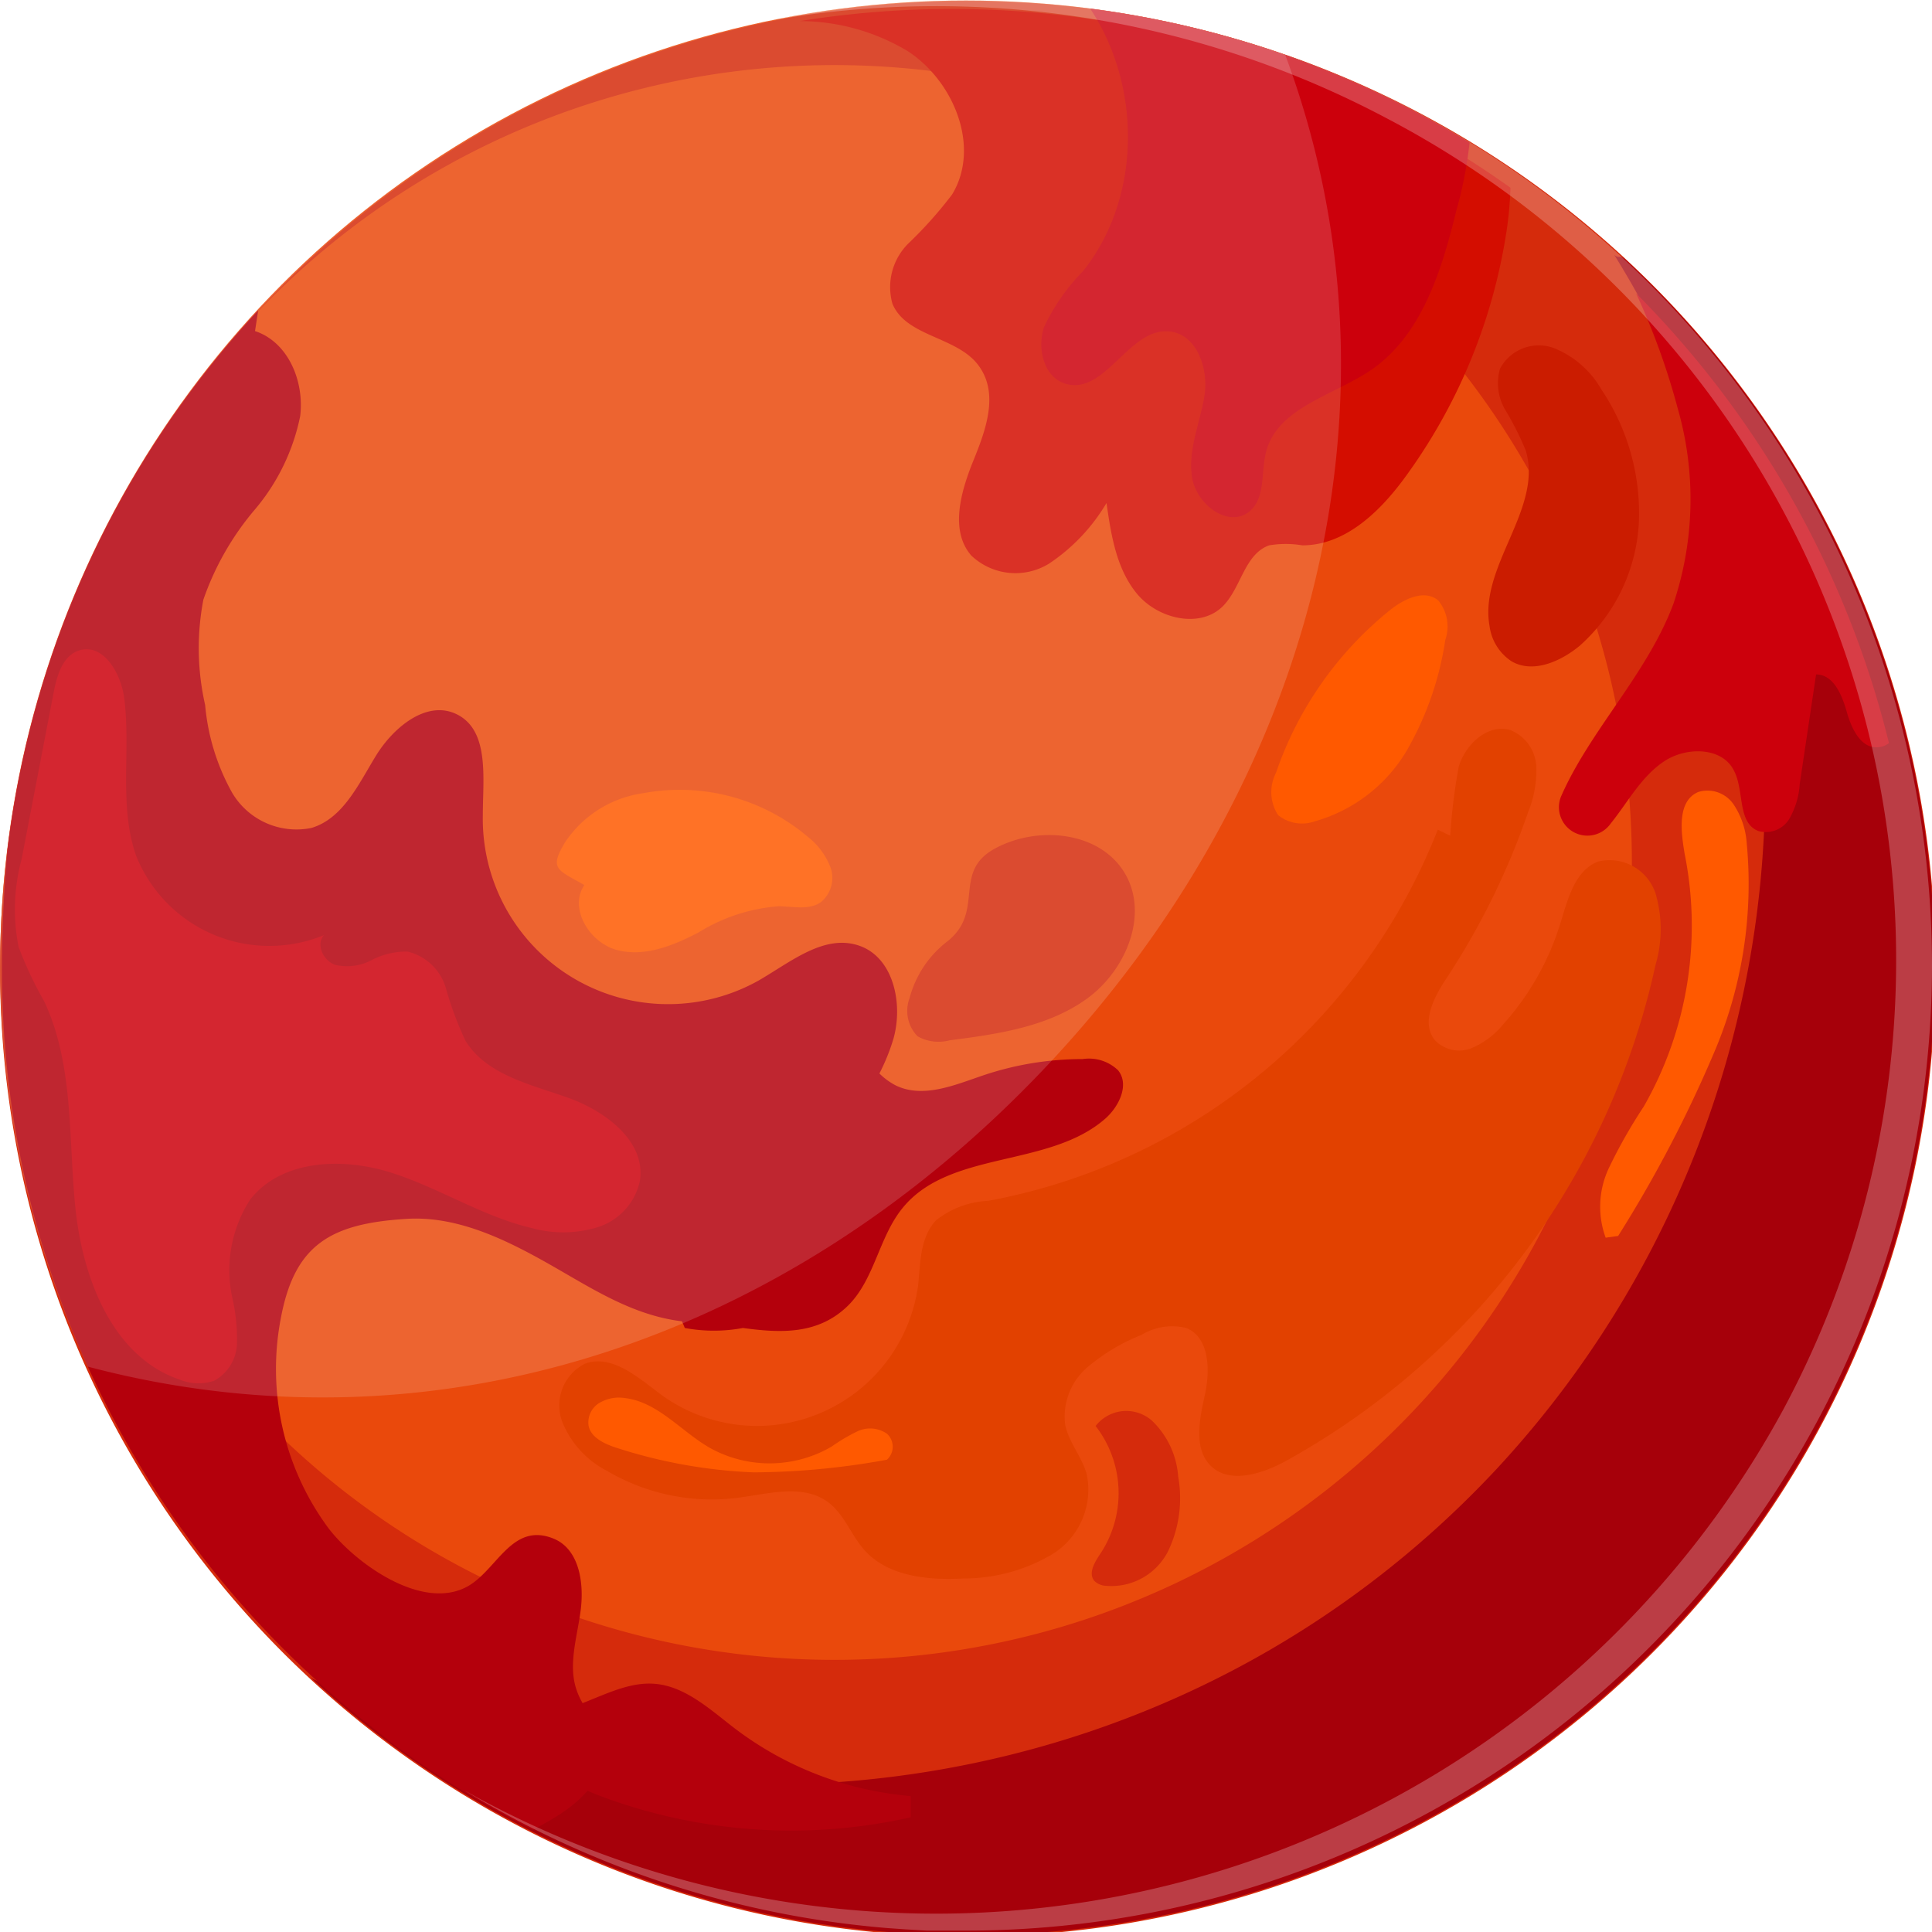
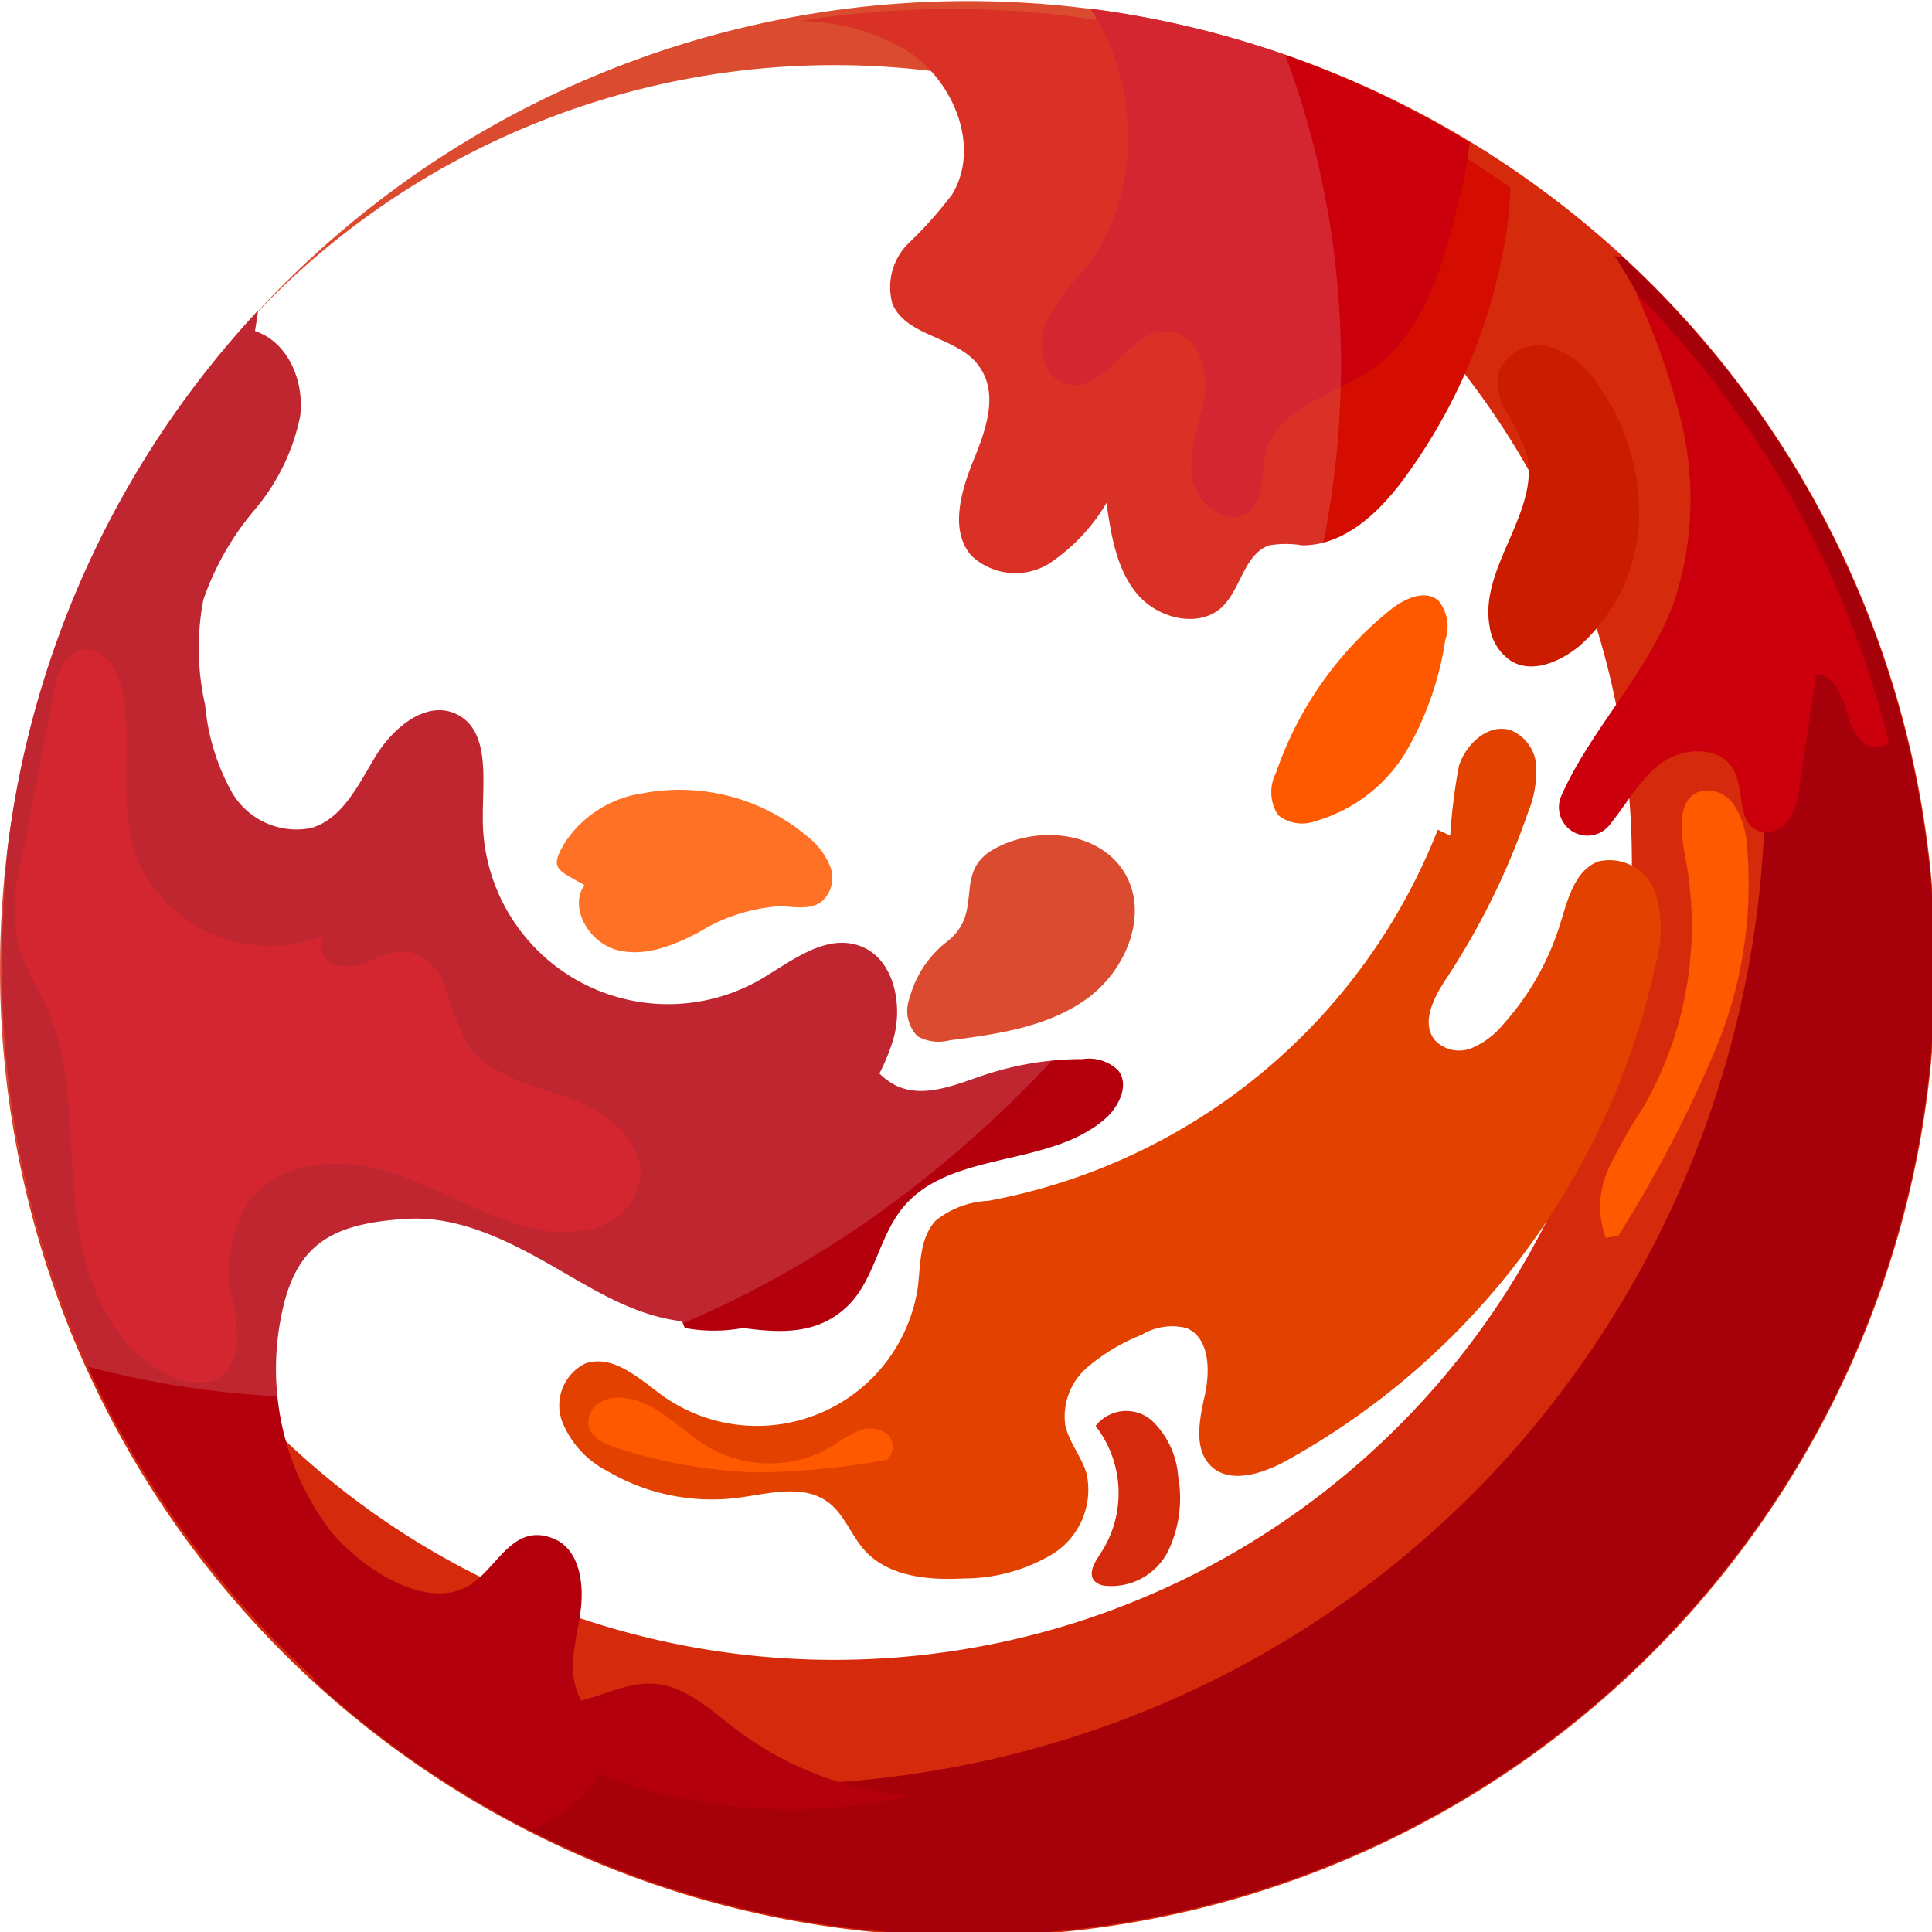
<svg xmlns="http://www.w3.org/2000/svg" viewBox="0 0 110 110">
  <defs>
    <style>.cls-1{mask:url(#mask);filter:url(#luminosity-noclip-2);}.cls-2{mix-blend-mode:multiply;fill:url(#radial-gradient);}.cls-3{isolation:isolate;}.cls-4{fill:#ea490c;}.cls-5{fill:#d52b0c;}.cls-6{fill:#a6000a;}.cls-7{fill:#b4000c;}.cls-8{fill:#cc000c;}.cls-9{fill:#d40d00;}.cls-10{fill:#cb1c00;}.cls-11{fill:#e24100;}.cls-12{fill:#ff5900;}.cls-13,.cls-16{fill:#fff;}.cls-13{opacity:0.15;}.cls-14{mask:url(#mask-2);}.cls-15{opacity:0.49;fill:url(#Ѕезым_нный_градиент_883);}.cls-16{opacity:0.24;mix-blend-mode:screen;}.cls-17{filter:url(#luminosity-noclip);}</style>
    <filter id="luminosity-noclip" x="4.6" y="-8247.71" width="65.43" height="32766" filterUnits="userSpaceOnUse" color-interpolation-filters="sRGB">
      <feFlood flood-color="#fff" result="bg" />
      <feBlend in="SourceGraphic" in2="bg" />
    </filter>
    <mask id="mask" x="4.6" y="-8247.71" width="65.43" height="32766" maskUnits="userSpaceOnUse">
      <g class="cls-17" />
    </mask>
    <radialGradient id="radial-gradient" cx="158.03" cy="-401.89" r="59.65" gradientTransform="matrix(0.03, -0.89, 0.91, -0.16, 384.98, 100.04)" gradientUnits="userSpaceOnUse">
      <stop offset="0" stop-color="#fff" />
      <stop offset="0.77" />
    </radialGradient>
    <filter id="luminosity-noclip-2" x="4.6" y="6.44" width="65.43" height="64.78" filterUnits="userSpaceOnUse" color-interpolation-filters="sRGB">
      <feFlood flood-color="#fff" result="bg" />
      <feBlend in="SourceGraphic" in2="bg" />
    </filter>
    <mask id="mask-2" x="4.6" y="6.44" width="65.43" height="64.78" maskUnits="userSpaceOnUse">
      <g class="cls-1">
        <path class="cls-2" d="M17.37,18.06c13.87-13.32,36-15.91,47.66-4s1,22.71-12.21,39.19C41.92,66.8,23.2,78.12,11.57,66.19S3.5,31.39,17.37,18.06Z" />
      </g>
    </mask>
    <radialGradient id="Ѕезым_нный_градиент_883" cx="158.03" cy="-401.89" r="59.65" gradientTransform="matrix(0.03, -0.89, 0.91, -0.16, 384.98, 100.04)" gradientUnits="userSpaceOnUse">
      <stop offset="0" stop-color="#fff" />
      <stop offset="0.77" stop-color="#f3f9f7" />
    </radialGradient>
  </defs>
  <g class="cls-3">
    <g id="Слой_2" data-name="Слой 2">
      <g id="Layer_1" data-name="Layer 1">
-         <ellipse class="cls-4" cx="55" cy="55" rx="54.99" ry="54.97" />
        <path class="cls-5" d="M13.53,19a45.4,45.4,0,1,1-2.92,3.66A55.1,55.1,0,1,0,13.53,19Z" />
        <path class="cls-6" d="M85.18,83.67C67.49,102.6,39.79,106.54,17.72,95.54A55,55,0,0,0,92.5,14.74c-.25-.23-.34,0-.59-.23A57.28,57.28,0,0,1,85.18,83.67Z" />
        <path class="cls-7" d="M61.64,60.3a17.68,17.68,0,0,0-5.64.92c-1.63.55-3.43,1.34-5,.58a3.83,3.83,0,0,1-.93-.68,11.79,11.79,0,0,0,.77-1.88c.61-2,.07-4.72-1.93-5.4s-3.91.95-5.74,2a10.55,10.55,0,0,1-15.68-9.42c0-2.11.4-4.84-1.5-5.76-1.7-.82-3.59.75-4.58,2.36s-1.87,3.58-3.68,4.12a4.25,4.25,0,0,1-4.51-2,12.47,12.47,0,0,1-1.54-5,14.61,14.61,0,0,1-.1-6A16,16,0,0,1,14.52,29a11.88,11.88,0,0,0,2.57-5.3c.25-2-.69-4.23-2.57-4.85l.18-1.18A54.7,54.7,0,0,0,.42,48.43C.22,50.68.11,53,.11,55.24A54.7,54.7,0,0,0,20.75,98l.56.44c.34.27.68.54,1,.8.61.45,1.23.89,1.85,1.31l.17.11a55,55,0,0,0,6,3.52c.52-.26.9-.48,1.4-.79,1.46-.91,2.93-2.38,2.63-4.08-.2-1.09-1.11-1.93-1.5-3-.55-1.46,0-3.07.2-4.62s-.07-3.45-1.5-4.07c-2.38-1-3.22,1.69-4.88,2.67-2.61,1.52-6.5-1.32-8-3.31A15.25,15.25,0,0,1,16,75c.79-4.17,2.87-5.33,7.1-5.6,2.82-.19,5.51,1.08,8,2.48s4.83,3,7.73,3.35l.16.38a9,9,0,0,0,3.31,0c2.14.29,4.29.4,6-1.29,1.5-1.5,1.74-3.88,3.08-5.53,2.68-3.32,8.32-2.28,11.54-5.09.79-.69,1.4-1.94.74-2.76A2.38,2.38,0,0,0,61.64,60.3Z" />
        <path class="cls-8" d="M94.73,43.36c1.27-.86,3.34-.84,4,.53.59,1.13.18,2.94,1.37,3.42a1.56,1.56,0,0,0,1.77-.68,4.54,4.54,0,0,0,.6-2l.93-6.23c1,0,1.48,1.18,1.75,2.14s.82,2.12,1.81,2a1.15,1.15,0,0,0,.59-.23A54.89,54.89,0,0,0,93.15,16.7a40.12,40.12,0,0,1,2.38,6.58,18.71,18.71,0,0,1-.25,11.09c-1.49,4-4.77,7.23-6.41,11A1.62,1.62,0,0,0,91.62,47l.14-.18C92.7,45.64,93.45,44.22,94.73,43.36Z" />
        <path class="cls-9" d="M54.19.51a54.87,54.87,0,0,0-8.65.69,12,12,0,0,1,6.14,1.71c2.64,1.72,4.16,5.47,2.53,8.16a23.43,23.43,0,0,1-2.49,2.79,3.5,3.5,0,0,0-.91,3.43c.77,1.87,3.6,1.86,4.85,3.45s.49,3.69-.23,5.46-1.37,4-.13,5.43a3.65,3.65,0,0,0,4.43.46A10.68,10.68,0,0,0,63,28.64c.26,1.82.56,3.74,1.73,5.16s3.53,2,4.85.76c1.09-1.05,1.25-3,2.68-3.51a5.69,5.69,0,0,1,1.89,0c2.41,0,4.37-1.87,5.8-3.81a31.83,31.83,0,0,0,5.74-13.55,21.06,21.06,0,0,0,.31-3A54.77,54.77,0,0,0,54.19.51Z" />
        <path class="cls-8" d="M12.18,78.62a2.85,2.85,0,0,1-1.95-.07c-3.8-1.29-5.51-5.72-5.93-9.71S4.23,60.65,2.51,57a21.57,21.57,0,0,1-1.45-3.08,10.91,10.91,0,0,1,.17-5l1.82-9.47c.19-1,.53-2.16,1.5-2.43,1.35-.38,2.33,1.31,2.52,2.7.39,3-.32,6.14.68,9a8.17,8.17,0,0,0,10.7,4.52c-.48.52-.05,1.45.62,1.69a3,3,0,0,0,2.08-.26,4.2,4.2,0,0,1,2.06-.49,3,3,0,0,1,2.18,2.09,18.91,18.91,0,0,0,1.12,3c1.2,1.93,3.69,2.47,5.83,3.23s4.46,2.5,4.09,4.75A3.55,3.55,0,0,1,34,69.88a6.7,6.7,0,0,1-3.69.05c-2.81-.65-5.3-2.3-8.06-3.17s-6.21-.74-8,1.53a7.39,7.39,0,0,0-1,5.7,10.53,10.53,0,0,1,.24,2.56A2.49,2.49,0,0,1,12.18,78.62Z" />
        <path class="cls-10" d="M86.87,25.65c1,3.32-2.68,6.6-2.06,10a2.83,2.83,0,0,0,1.25,2c1.23.72,2.82,0,3.89-.89a10.1,10.1,0,0,0,3.36-7,12.63,12.63,0,0,0-2.13-7.58,5.47,5.47,0,0,0-2.7-2.36A2.5,2.5,0,0,0,85.4,21a3,3,0,0,0,.34,2.4A16.67,16.67,0,0,1,86.87,25.65Z" />
        <path class="cls-11" d="M94.25,50.84A2.76,2.76,0,0,0,91,49.05c-1.33.5-1.73,2.13-2.15,3.49a15.34,15.34,0,0,1-3.28,5.8,4.7,4.7,0,0,1-1.79,1.34,1.92,1.92,0,0,1-2.07-.44c-.83-1-.08-2.45.64-3.53A41.89,41.89,0,0,0,87,46.25a6.27,6.27,0,0,0,.47-2.62A2.36,2.36,0,0,0,86,41.57c-1.27-.39-2.55.79-2.94,2.06a32.29,32.29,0,0,0-.49,3.95l-.71-.34A34.19,34.19,0,0,1,56.27,68.37a5.15,5.15,0,0,0-3,1.13c-.9,1-.86,2.41-1,3.71a9.26,9.26,0,0,1-14.54,6.26c-1.36-1-2.85-2.39-4.42-1.83A2.66,2.66,0,0,0,32,80.92a5.41,5.41,0,0,0,2.57,2.83,11.74,11.74,0,0,0,7.42,1.53c1.76-.23,3.74-.81,5.16.25.92.68,1.31,1.88,2.07,2.73,1.36,1.51,3.63,1.72,5.66,1.61a9.83,9.83,0,0,0,5.05-1.39,4.32,4.32,0,0,0,1.94-4.56c-.29-1-1-1.78-1.22-2.78a3.69,3.69,0,0,1,1.26-3.29A11,11,0,0,1,65,76a3.35,3.35,0,0,1,2.54-.39c1.33.54,1.37,2.41,1.06,3.81s-.67,3.12.39,4.09,2.86.41,4.17-.3a42.61,42.61,0,0,0,21.1-28.28A7.17,7.17,0,0,0,94.25,50.84Z" />
        <path class="cls-12" d="M47.37,82.35a7,7,0,0,1-7,.06c-1.61-.94-2.93-2.59-4.79-2.81a2.19,2.19,0,0,0-1.46.28,1.3,1.3,0,0,0-.61,1.29c.14.72,1,1.08,1.68,1.29a29.06,29.06,0,0,0,7.72,1.37,43.15,43.15,0,0,0,7.59-.72,1,1,0,0,0,0-1.48,1.69,1.69,0,0,0-1.65-.15A9.66,9.66,0,0,0,47.37,82.35Z" />
        <path class="cls-12" d="M79.15,34.73A20.38,20.38,0,0,0,72.65,44a2.4,2.4,0,0,0,.12,2.41,2.18,2.18,0,0,0,2.1.35,8.89,8.89,0,0,0,5.21-4,17.9,17.9,0,0,0,2.21-6.33,2.33,2.33,0,0,0-.4-2.24C81.11,33.53,79.94,34.1,79.15,34.73Z" />
        <path class="cls-8" d="M62.07.49C65,4.91,65,11.24,61.67,15.43a11.61,11.61,0,0,0-2.23,3.2c-.41,1.24,0,2.92,1.31,3.24,2.21.56,3.56-3.23,5.83-3,1.55.15,2.24,2.1,2,3.64s-.93,3-.72,4.6,2.09,3,3.29,2c.92-.78.63-2.23.94-3.4.66-2.51,3.82-3.18,6-4.66,2.88-2,4-5.68,4.83-9.07a23.09,23.09,0,0,0,.75-3.86A54.73,54.73,0,0,0,62.07.49Z" />
        <path class="cls-12" d="M33.27,50.39c-.9,1.34.3,3.29,1.86,3.7s3.19-.24,4.64-1a10.08,10.08,0,0,1,4.55-1.49c.82,0,1.73.24,2.41-.23a1.78,1.78,0,0,0,.55-2A4.07,4.07,0,0,0,46,47.65a11.28,11.28,0,0,0-9.37-2.49,6.42,6.42,0,0,0-4.44,2.77C31.25,49.48,31.71,49.5,33.27,50.39Z" />
        <path class="cls-12" d="M96.7,45.09c-1.22.51-1,2.25-.78,3.54A20.76,20.76,0,0,1,93.59,63a29.1,29.1,0,0,0-2,3.53,5.14,5.14,0,0,0-.17,3.94l.71-.1A72.94,72.94,0,0,0,97.69,59.7,24.46,24.46,0,0,0,99.45,48a4.52,4.52,0,0,0-.72-2.16A1.8,1.8,0,0,0,96.7,45.09Z" />
        <path class="cls-5" d="M67.08,84.06a7,7,0,0,1-.56,4.23,3.62,3.62,0,0,1-3.55,2A1,1,0,0,1,62.3,90c-.36-.45.05-1.09.37-1.57a6.24,6.24,0,0,0-.29-7.24,2.21,2.21,0,0,1,3.2-.31A4.88,4.88,0,0,1,67.08,84.06Z" />
        <path class="cls-5" d="M53.91,53.62a6,6,0,0,0-2.12,3.2A2.07,2.07,0,0,0,52.24,59a2.44,2.44,0,0,0,1.83.23c2.73-.35,5.6-.76,7.83-2.38S65.46,52,64,49.65,59,47,56.6,48.34,56.11,51.92,53.91,53.62Z" />
        <path class="cls-13" d="M0,55A54.83,54.83,0,0,0,5,77.81C24.6,83,44.71,76.49,59.6,60.69,74.92,44.43,80.46,22.62,73.17,3.11A55,55,0,0,0,0,55Z" />
        <g class="cls-14">
-           <path class="cls-15" d="M17.37,18.06c13.87-13.32,36-15.91,47.66-4s1,22.71-12.21,39.19C41.92,66.8,23.2,78.12,11.57,66.19S3.5,31.39,17.37,18.06Z" />
-         </g>
-         <path class="cls-16" d="M110,55A55,55,0,0,0,43.58,1.22,54.75,54.75,0,0,1,79,6.76a54.12,54.12,0,0,1,22.54,73.48,54.89,54.89,0,0,1-74,22.3c-.37-.19-.72-.4-1.08-.59a54.92,54.92,0,0,0,24.11,7.83l1,.07,1.18.07,2,0h.33A55,55,0,0,0,110,55Z" />
-         <path class="cls-7" d="M37.12,95.86c1.82.07,3.28,1.45,4.73,2.56a19.22,19.22,0,0,0,10,3.84v1.21a31,31,0,0,1-17.69-1.22c-2.27-.85-4.79-2.58-4.54-5C32,98.34,34.53,95.75,37.12,95.86Z" />
+           </g>
+         <path class="cls-7" d="M37.12,95.86c1.82.07,3.28,1.45,4.73,2.56a19.22,19.22,0,0,0,10,3.84a31,31,0,0,1-17.69-1.22c-2.27-.85-4.79-2.58-4.54-5C32,98.34,34.53,95.75,37.12,95.86Z" />
      </g>
    </g>
  </g>
</svg>